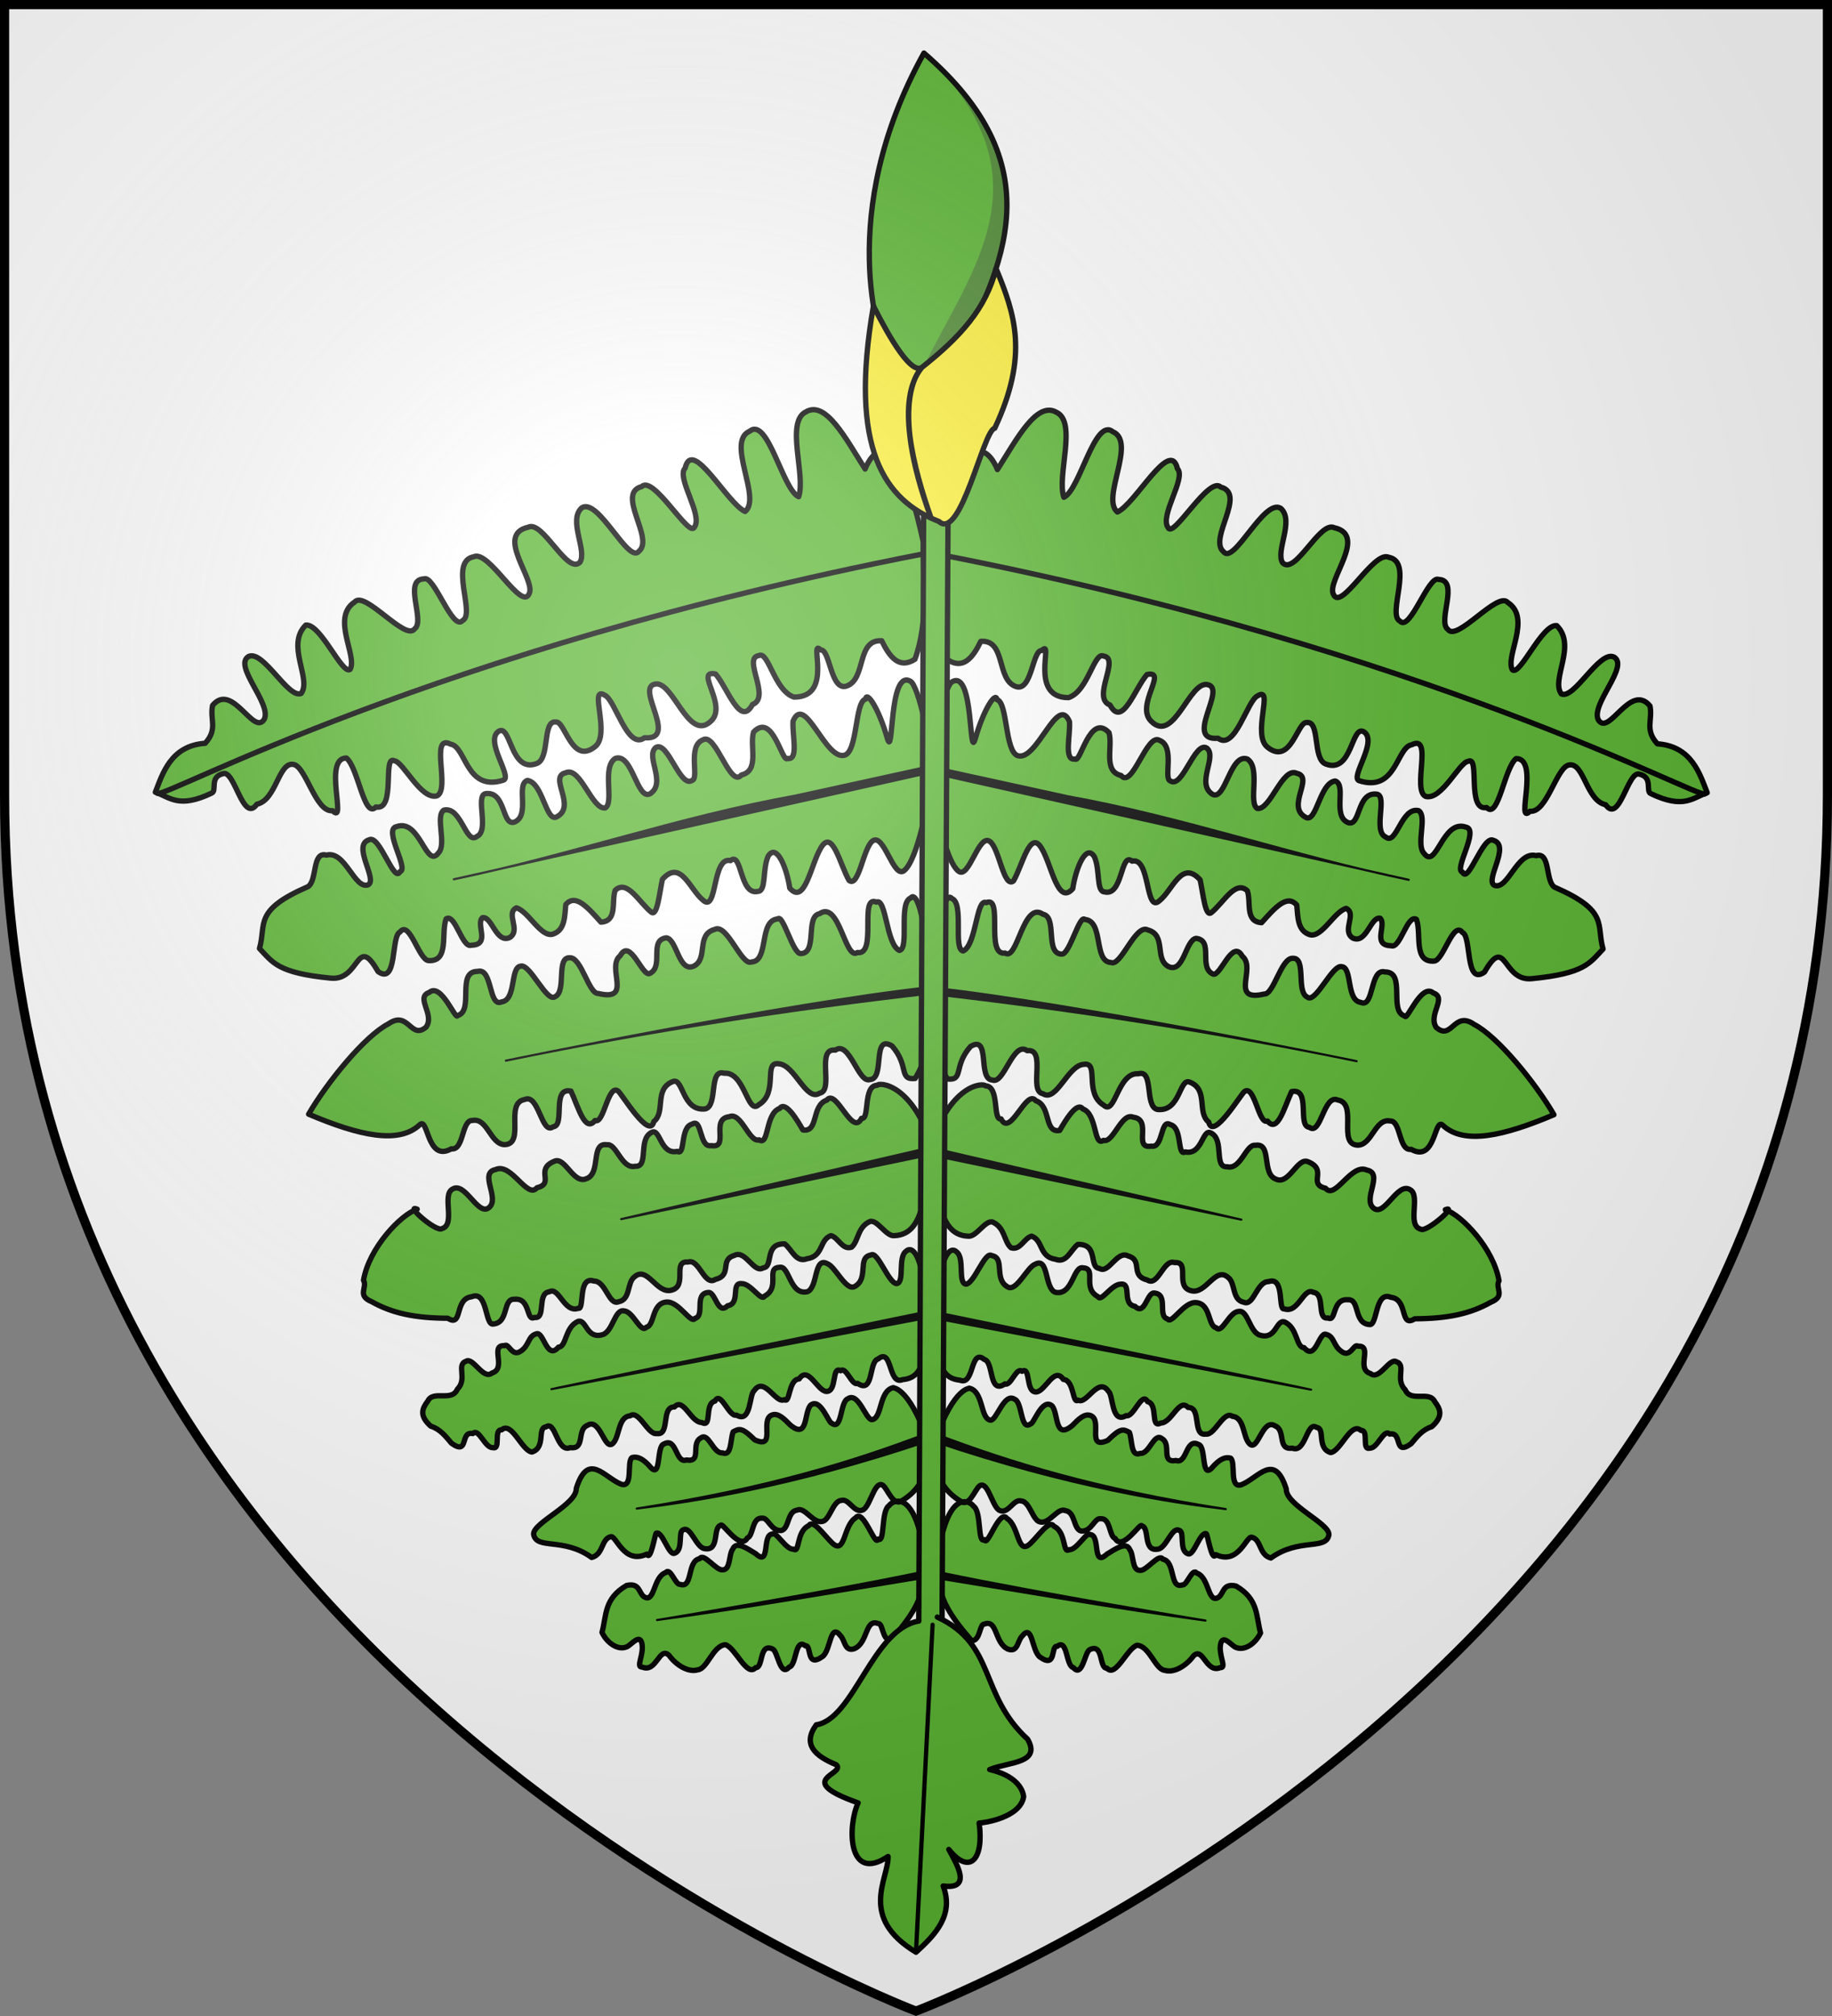
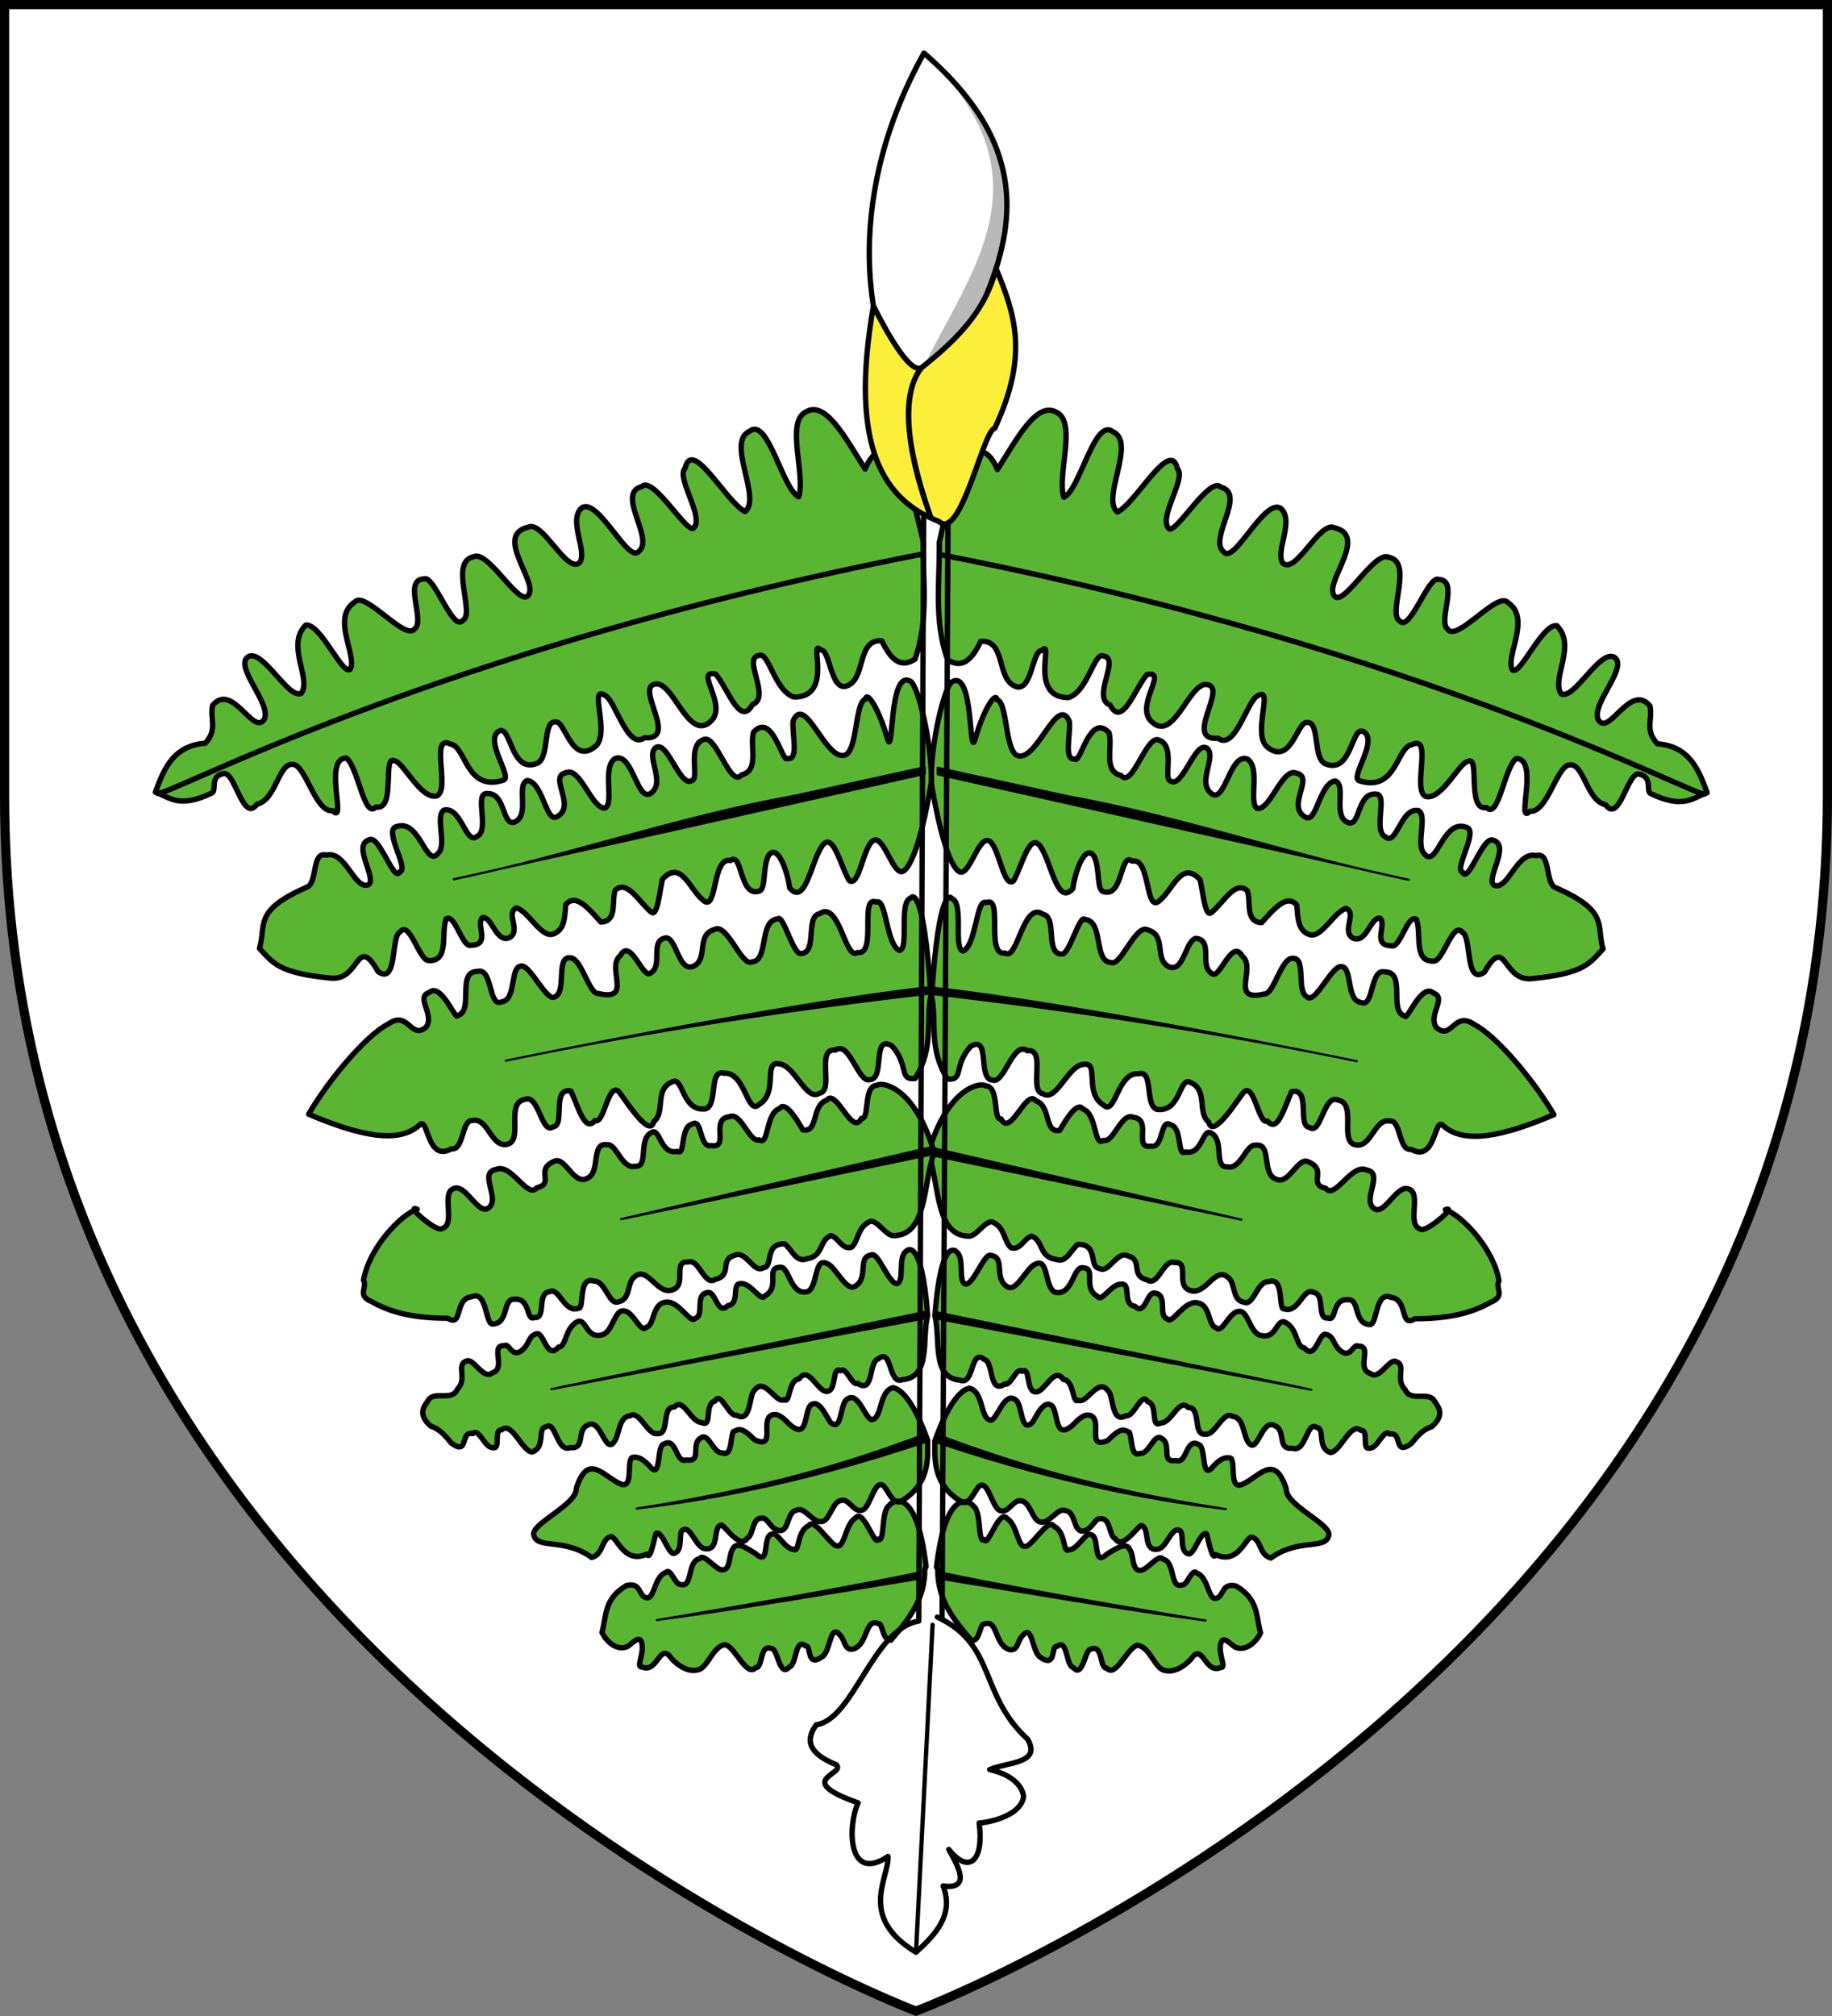
<svg xmlns="http://www.w3.org/2000/svg" xmlns:xlink="http://www.w3.org/1999/xlink" height="660" width="600">
  <rect width="100%" height="100%" fill="#808080" stroke="none" />
  <radialGradient id="a" cx="221.445" cy="226.331" gradientTransform="matrix(1.353 0 0 1.349 -77.629 -85.747)" gradientUnits="userSpaceOnUse" r="300">
    <stop offset="0" stop-color="#fff" stop-opacity=".314" />
    <stop offset=".19" stop-color="#fff" stop-opacity=".251" />
    <stop offset=".6" stop-color="#6b6b6b" stop-opacity=".125" />
    <stop offset="1" stop-opacity=".125" />
  </radialGradient>
  <path d="m300 658.5s298.5-112.32 298.5-397.772v-259.228h-597v259.228c0 285.452 298.5 397.772 298.5 397.772z" fill="#fff" fill-rule="evenodd" />
  <use height="100%" transform="matrix(-1 0 0 1 610 .174)" width="100%" xlink:href="#b" />
  <g id="b">
    <path d="m304.86 325.928c-2.31-36.417-6.365-32.535-6.529-31.96-4.217 1.374-.364 16.649-3.78 17.183-4.344-1.921-4.271-17.47-7.56-15.808-5.687-2.553.404 17.555-6.186 16.495-4.043 2.789-5.869-17.191-12.371-12.715-4.826.881-.547 12.991-6.186 13.059-2.605.143-5.773-13.151-7.56-11.341-6.257.518-2.734 13.884-8.591 14.09-3.223 1.422-8.002-12.823-12.028-10.653-6.225 1.649-1.985 9.646-6.873 12.028-4.914 2.149-5.495-8.798-8.935-9.279-5.879.658-.666 9.433-5.498 11.684-2.446 1.088-6.364-11.826-9.622-5.842-4.759 3.832 4.344 15.113-7.217 12.371-3.093.209-5.498-11.842-9.279-11.684-4.636-.311-1.018 10.902-4.811 12.715-2.749 2.225-8.248-10.973-11.341-9.966-3.437.422-1.375 11.075-6.186 11.684-4.375 1.997-2.921-11.339-7.904-9.966-7.048-.06-1.031 12.944-6.529 14.433-.612 1.853-5.374-10.953-9.279-7.56-4.675 1.608 1.892 7.172-1.031 11.341-5.08 4.366-5.755-5.692-12.371-1.031-7.701 3.933-20.072 19.155-26.118 29.554 16.549 7.027 29.555 9.934 36.427 3.437 2.774-2.668 2.307 12.418 10.31 7.904 4.151.626 3.315-9.407 6.873-9.279 5.004-.998 5.916 7.891 10.653 7.904 6.775-.259-.195-13.654 6.529-14.777 4.589-2.05 5.503 11.793 9.279 8.935 4.101-.305-.623-13.061 5.842-11.684 2.445 5.295 4.601 13.764 7.904 9.622 2.895 1.404 4.222-12.166 7.56-9.622 1.21.922 10.284 16.145 11.684 9.966 3.975-3.12-.032-10.61 6.186-13.059 3.476-1.579 3.008 9.804 10.653 8.935 4.247-1.01 1.059-13.229 6.186-11.684 6.826-.592 7.56 13.83 11.341 10.31 6.607-3.928 1.329-14.229 6.529-13.402 5.276.287 8.954 12.533 13.402 9.622 4.844-.779-1.32-14.937 5.155-14.09 4.602-3.365 7.574 11.085 11.341 9.622 5.044-.161.522-15.055 7.217-10.997 5.738 6.523 2.082 11.187 7.56 10.653 6.283-10.191 3.437-18.099 5.155-27.149zm.175-70.067c.155-12.994-4.384-31.318-6.786-32.784-7.344-4.485-5.437 26.418-7.689 18.496-2.679-9.424-6.681-15.604-7.099-12.679-3.509.844-2.532 17.088-6.832 18.338-6.33 1.84-12.993-20.424-16.899-11.146-.335 4.471 1.94 12.858-1.798 12.225-1.828 1.642-4.807-15.345-11.146-8.63-1.318 4.674 2.039 12.622-3.955 14.023-3.73 4.532-8.39-14.037-12.585-11.506-5.248 2.005-1.122 12.702-3.596 13.304-3.955 2.588-7.91-13.132-11.866-10.787-3.54 2.828 3.584 11.485-1.798 15.102-4.364 2.51-5.859-13.559-11.506-11.506-4.446 2.876-.227 14.261-3.236 16.18-4.315.729-8.197-13.727-12.944-11.506-5.827 1.253 3.615 10.865-2.877 14.383-3.618 2.152-4.576-11.197-9.708-11.866-3.88 1.299 1.119 11.605-4.315 13.663-4.076 1.202-2.714-10.191-9.349-9.349-3.531.632 1.371 12.202-2.877 14.023-3.595 2.924-5.082-9.949-10.787-8.63-2.955 1.916 1.009 11.187-1.798 14.023-4.055 5.42-6.023-11.309-13.663-8.63-4.584.803 4.14 14.009 1.079 14.742-1.919 4.067-6.681-12.179-10.068-10.427-5.858 1.691 2.885 13.023-.36 14.742-4.481 1.698-7.477-11.367-13.663-9.708-4.774-1.352-2.942 8.261-6.026 10.303-18.055 7.85-13.589 12.217-15.907 20.26 4.403 4.587 5.927 8.011 23.372 9.708 9.69.943 8.294-14.687 15.461-2.157 6.423 4.61 4.168-11.614 7.191-12.944 3.116-4.122 6.232 9.265 9.349 9.349 6.904.432 3.998-8.946 5.753-13.663 2.996-1.882 5.274 9.774 8.27 8.63 6.392-.115 1.39-6.74 3.596-8.989 3.123-.71 4.471 8.568 8.989 6.472 3.746-2.442-1.493-7.938 2.157-9.708 3.955 1.099 7.91 9.636 11.866 8.63 4.07-1.262 3.929-5.682 4.315-9.708 3.202-3.785 7.372 1.148 11.506 5.753 5.533-.296 3.39-6.732 4.674-10.427 3.955-3.736 7.91 4.08 11.866 7.191 1.911 1.395 2.573-5.963 3.596-10.787 6.055-6.726 8.951 3.341 13.304 6.832 4.762 4.372 2.912-14.43 8.989-12.944 3.817-3.207 2.96 11.553 8.989 10.068 2.814-.072 1.402-7.187 3.363-11.522 2.781-4.458 6.112 3.928 7.064 10.443 4.895 5.689 6.882-7.522 10.068-12.944 3.862-6.962 6.354 5.254 9.349 10.427 3.221 2.559 4.625-10.597 7.706-12.907 3.729-2.797 6.813 12.498 10.328 9.711 4.388-3.478 7.878-22.537 8.933-29.164zm.906 121.352c-6.869-23.142-18.303-22.837-18.661-21.907-4.746.07-2.315 11.403-5.139 10.818-3.044 6.196-8.245-10.014-11.359-5.95-5.154 1.732-2.6 10.672-7.843 9.736-1.893-3.297-5.679-9.654-7.573-7.032-4.758 1.611-3.48 12.526-6.761 10.277-3.226 1.036-5.864-9.279-9.736-7.573-6.425.728.216 10.509-5.95 9.466-3.979.793-2.89-9.157-6.22-7.032-4.037.942-2.148 10.522-4.868 8.925-5.596 1.206-5.596-7.752-8.384-6.22-4.628 2.195-.789 11.448-5.409 11.088-4.426 1.056-6.138-7.545-9.195-7.032-5.551-.934-1.858 9.358-6.761 11.088-4.297 2.009-7.032-7.39-10.548-5.679-6.552 2.708.362 7.24-5.679 8.654-3.152 3.918-8.373-8.337-13.523-5.95-5.598 1.076 1.509 9.435-2.164 12.441-3.618 3.059-7.791-8.675-11.98-6.03-3.545 1.863 1.119 11.613-3.405 12.902-1.747 1.453-12.487-8.079-8.145-6.348-5.409 1.803-15.789 12.732-17.579 23.275 1.368 2.418-2.293 4.998 2.704 7.032 6.654 3.765 14.12 5.367 24.881 5.409 5.072 3.151 2.023-6.412 7.843-7.032 5.245-2.227 4.319 9.441 7.032 8.925 5.263-.402 3.003-8.427 7.032-8.114 5.257-.487 3.737 7.424 6.491 5.95 3.92.654.722-7.977 4.868-8.384 3.155-1.831 4.855 7.042 9.466 5.409 2.17.615-.223-10.749 5.139-8.925 3.91-.08 4.839 8.156 8.114 6.761 3.943-.716 2.671-6.29 5.139-8.114 4.235-3.81 7.241 5.698 12.17 4.327 5.424-1.359.061-9.718 5.409-9.195 3.621-1.29 5.337 8.09 8.925 5.679 5.738-1.409 1.248-6.392 6.22-7.843 3.736-1.974 6.372 6.03 9.466 4.057 3.494-.313.185-8.046 7.032-7.843 2.369 1.786 3.654 6.282 7.302 4.868 5.468-.812 3.984-6.174 7.843-7.573 2.461.586 3.658 4.791 6.761 3.786 2.344-2.073 1.895-6.508 5.95-8.384 2.434-.875 5.409 5.027 8.114 4.598 10.717-.401 9.305-16.673 12.982-27.316zm-2.112 53.415c-1.991-26.228-6.9-21.18-7.013-21.039-2.918 1.939-.394 10.213-3.144 10.64-2.706-.068-6.226-10.92-8.46-9.344-4.576.757-.496 7.737-5.325 10.311-2.885 1.5-6.316-6.616-8.948-7.497-4.424-2.396-2.993 7.826-6.529 9.19-5.834 1.273-5.84-8.861-9.19-7.98-4.53.221.528 6.6-4.837 9.431-1.016 1.922-4.43-4.161-7.497-4.111-3.689-.381-.192 6.558-4.595 7.255-3.271 3.239-3.918-4.559-6.288-4.353-4.834.361-.996 7.551-4.353 8.464-1.362 2.083-5.33-5.731-9.431-5.32-4.836.417-3.737 7.636-6.529 8.222-1.885 2.193-4.209-5.102-7.255-5.32-3.112-.786-3.662 6.662-7.013 7.739-5.355 1.646-5.32-4.942-7.98-4.353-4.488 1.762-3.829 8.413-6.529 8.464-3.866 4.519-4.837-5.326-7.255-4.353-2.835.748-2.213 3.938-5.32 5.804-2.746 1.696-3.763-2.937-5.078-1.935-5.028-.319.822 7.462-4.111 8.948-2.863 2.408-6.173-5.228-8.464-3.869-3.405 1.161.548 5.762-2.902 9.19-1.795 4.232-7.896.185-9.673 3.869-1.713 2.288-3.021 4.667.967 8.222 3.133.979 4.883 3.34 6.771 5.562 5.876 4.282 2.678-4.052 7.013-3.144 1.972-1.985 3.958 4.822 6.529 4.595 2.776.832.152-6.022 2.902-5.804 3.305-2.951 6.61 6.839 9.915 7.255 4.661-1.417 1.654-7.969 4.595-8.222 3.222-2.332 3.546 8.598 7.98 6.771 4.987.715 2.049-5.841 5.562-7.255 4.254-2.787 5.643 8.721 8.464 5.804 2.176-2.217 1.583-8.622 5.562-8.948 2.902-2.079 5.804 6.336 8.706 5.804 4.512.749 1.315-8.85 5.804-8.706 2.973-3.288 5.386 5.111 8.948 5.078 3.556 1.916.719-6.129 4.353-7.013 1.82-3.608 4.618 5.425 7.013 4.595 4.865 2.89 4.142-6.766 5.804-7.98 3.345-4.953 7.142 4.565 9.915 2.902 1.883 1.53 1.229-6.557 4.837-6.771 2.983-4.495 5.965 4.076 8.948 4.111 3.508.004 1.655-8.5 4.595-6.771 1.854-1.548 3.708 5.051 5.562 4.111 5.433 3.691 3.574-7.201 6.771-7.98 4.673-3.886 3.238 8.776 7.98 6.771 9.462-.809 6.236-13.329 8.222-21.039zm.008 40.93c-6.605-18.516-11.772-17-11.258-17.275-4.76 1.028-3.578 10.014-6.988 10.481-2.011.15-4.425-9.211-7.91-6.838-2.602.964-1.825 10.641-5.288 8.003-.974.072-3.716-8.654-6.988-5.826-2.104 2.635-.769 11.246-6.599 6.409-2.006-2.048-4.011-4.082-6.017-3.255-4.012 1.551 1.585 11.406-5.629 8.108-4.11-4.065-4.998-3.72-7.042-2.619-1.001 2.538-.394 8.138-3.532 6.889-3.051.309-4.51-6.923-7.089-4.853-3.397 1.882.555 8.064-4.658 7.182-3.672 1.3-3.114-7.551-7.376-5.241-2.506.582-.855 11.294-4.27 7.764-2.652-3.134-4.591-3.776-6.211-3.3-1.825 1.384.549 9.934-3.494 8.735-5.617-2.179-10.857-10.896-14.752 1.359.205 5.246-14.051 11.175-13.975 14.946.809 5.281 9.739.944 19.012 7.662 3.931-1.019 3.073-5.996 6.214-6.79 1.866-.63 4.231 9.257 11.866 5.673 1.237 2.664 2.639-6.486 3.058-6.835 2.072-.814 4.132 7.581 6.062 6.542 2.934-.981.994-7.203 2.762-7.614 2.45-1.43 4.237 5.718 6.981 6.116 5.106.965 2.608-6.981 5.339-7.614.445-1.333 6.282 8.468 8.731 4.121 1.997-.666 1.455-6.723 4.7-6.447 2.038-.487 2.941 4.294 6.409 4.022 2.64-.612 1.86-6.309 5.237-6.689 2.394-1.149 5.173 4.417 8.149 3.729 2.498-.335 3.437-6.746 6.259-6.886 2.508-.781 4.112 4.23 6.937 3.153 2.249-.711 3.713-8.469 5.963-8.337 1.793-.315 3.323 6.479 6.358 5.619 10.586-5.957 8.846-16.018 9.04-20.094zm-.544 41.278c-3.255-27.849-11.728-20.831-12.084-19.943-2.791 1.74-1.252 12.471-3.659 10.978-.856 2.837-4.879-10.25-7.319-6.953-4.155 2.516-3.333 12.596-7.867 8.05-2.731-2.676-6.112-7.731-7.502-5.489-4.11 1.899-2.895 9.115-4.94 7.684-2.519.331-5.763-6.064-6.953-4.94-3.489.085-.554 10.975-5.489 6.404-2.454-1.432-6.354-4.387-7.502-1.464-1.355 1.72-.636 6.774-3.293 6.77-2.123.341-6.26-5.77-7.502-3.659-4.259.735-2.165 9.859-6.404 8.416-1.586.326-3.171-5.754-4.757-3.842-4.145 1.356-3.537 10.231-7.136 7.867-1.729-1.202-1.306-4.654-5.672-3.659-7.424 4.314-6.534 9.754-8.05 15.369 1.546 3.324 5.296 6.203 8.416 4.574 1.706-1.151 3.773-3.75 4.574-1.281 1.02 3.72-2.132 8.233.183 8.05 4.695 1.98 5.563-6.925 8.782-3.842 2.304 3.199 6.345 5.667 9.331 4.757 3.232-.243 5.001-7.978 9.148-8.233 3.349 1.045 6.97 10.739 9.88 7.502 2.62.18 1.029-8.389 5.672-6.038 1.626.969 2.372 9.26 5.306 5.855 2.491-.517 1.871-9.717 5.306-6.953 2.193-.43.071 7.499 5.672 3.476 2.725-2.16 2.39-11.272 5.855-6.77 1.485 1.463 1.327 5.389 4.574 4.208 4.487-1.976 3.415-9.818 7.684-8.233 1.786-.088 1.214 5.396 4.208 5.489 6.09-7.089 11.184-13.527 11.121-23.236zm-.915-335.404c-10.278-47.459-19.044-23.881-19.044-23.881-6.449-10.169-12.898-22.493-19.346-18.742-6.853 3.233-.007 20.876-2.418 27.81-5.245-2.318-10.05-26.222-16.021-21.462-7.904 3.387 3.973 21.859-1.511 26.299-5.947-2.681-17.318-24.395-19.649-14.207-3.024 3.089 5.992 15.405 3.023 19.346-1.706 3.641-13.353-17.133-17.23-13.301-8.563 2.235 4.184 16.925-.907 21.16-3.424 4.439-13.325-17.687-18.742-14.207-4.553 4.08 1.848 13.978-.605 17.835-4.18 4.216-12.173-13.899-16.928-11.487-11.071 2.467 2.606 17.225.302 21.765-2.491 5.923-13.217-14.476-18.137-12.091-8.215 1.503.585 18.727-3.627 20.858-3.301 3.846-9.371-15.114-12.696-13.603-6.934.174.495 13.752-3.023 16.323-2.923 4.33-16.367-12.681-19.649-8.766-7.843 5.154 1.017 17.707-1.512 22.067-2.577 1.943-9.658-15.068-14.51-14.51-6.654 6.578 2.015 17.633-1.511 22.369-4.262 1.894-12.379-14.349-17.23-12.091-5.138 3.04 7.674 15.47 5.139 20.555-3.48 5.673-10.458-12.35-16.928-4.534-.944 4.635 1.812 7.759-2.418 12.394-11.267.793-13.921 9.9-16.323 16.021 4.789 1.628 7.604 5.476 18.439.302 1.844-.715-.821-5.334 3.753-6.378 3.817-1.329 6.507 16.448 11.059 10.006 6.439-1.338 7.083-14.121 12.091-12.998 4.054.851 7.194 15.792 12.696 15.114 4.872 5.021-3.208-17.262 4.534-17.23 3.875 3.06 5.798 20.127 9.673 16.021 6.653 1.339 2.054-17.206 6.046-15.114 2.901.242 8.623 12.835 13.905 11.487 4.556-2-2.509-20.536 4.534-16.928 5.09.793 4.971 15.67 17.23 11.789 3.197-.971-6.278-12.927-1.511-16.021 4.094-2.462 3.782 13.774 12.394 10.58 4.538-1.541 1.801-14.287 6.348-13.603 3.009-.39 5.159 14.034 12.696 8.162 5.453-3.924-2.18-20.342 3.325-16.928 3.455 1.49 7.37 18.137 12.998 13.905 11.285.94-2.91-16.187 3.325-17.533 6.035-1.552 10.974 19.271 18.439 12.091 5.628-5.139-5.626-16.979 1.511-15.417 4.03 4.675 8.061 17.555 12.091 9.976 6.2-2.306-3.462-15.284 2.116-16.021 3.14-1.57 5.056 11.552 11.487 13.603 13.271.036 4.497-19.69 8.766-15.417 3.063-.25 3.203 13.586 8.464 11.789 6.512-2.255 3.137-15.335 11.487-14.812 2.676 5.502 5.81 9.33 10.882 6.046 4.591-12.797 2.551-25.594 2.721-38.391z" style="fill:#5ab532;fill-rule:evenodd;stroke:#000;stroke-width:1.75;stroke-linecap:round;stroke-linejoin:round" />
    <path d="m301.786 181.458c-160.214 31.218-248.273 80.201-250.236 78.26" fill="none" stroke="#000" stroke-linecap="round" stroke-linejoin="round" stroke-width="1.75" />
    <path d="m304.516 323.179c-47.424 5.155-138.836 24.056-138.836 24.056 47.543-9.747 93.439-16.753 139.179-21.994zm-1.639-69.835c-154.253 34.518-154.253 34.518-154.253 34.518 36.798-7.602 73.959-20.595 111.608-27.347l42.645-9.329zm1.982 122.246c-101.419 23.529-101.419 23.529-101.419 23.529l101.419-21.095zm-1.296 53.793c-122.504 25.166-122.979 25.403-122.979 25.403l122.742-23.266zm.468 42.368c-44.795 15.155-78.09 20.049-95.497 22.127 42.788-6.65 70.682-15.389 94.721-24.457zm-3.053 43.09c-32.517 6.764-85.792 15.528-85.792 15.528 29.016-3.874 59.147-9.217 86.181-13.587z" fill-rule="evenodd" stroke="#000" stroke-linecap="round" stroke-linejoin="round" stroke-width=".7" />
  </g>
-   <path d="m310.749 121.437c19.303-35.377 33.955-67.645-8.15-104.063-29.518 53.271-13.728 94.758-13.348 95.733l13.248 55.244-1.589 362.359c-15.16 2.543-21.23 32.1-33.577 33.961-4.595 6.346-.542 10.148 6.531 13.062 3.469 3.184-14.533 4.834 7.178 12.492-3.469 7.483-3.548 26.469 9.803 17.551.274 7.2-9.877 19.844 9.156 31.349 6.663-6.021 12.439-12.39 8.886-21.686 9.697 1.29 4.392-7.292 1.853-11.962 6.705 8.408 11.572 3.554 9.942-8.658 1.59-.019 13.527-1.76 14.573-8.636-.326-2.828-2.874-6.966-11.129-8.863 6.031-2.53 17.015-1.921 12.435-9.931-16.053-14.754-10.218-30.956-29.585-39.985l1.558.731z" fill="#5ab532" fill-rule="evenodd" />
  <path d="m302.599 17.374c26.894 21.717 27.054 45.114 27.038 46.062-.655 39.022-17.537 46.843-27.518 57.432 15.485-32.24 42.972-62.711.48-103.495z" fill="#313131" fill-rule="evenodd" opacity=".336" />
  <g stroke="#000" stroke-linecap="round" stroke-linejoin="round">
    <path d="m310.749 121.437c19.303-35.377 33.955-67.645-8.15-104.063-29.518 53.271-13.728 94.758-13.348 95.733l13.248 55.244-1.589 362.359c-15.16 2.543-21.23 32.1-33.577 33.961-4.595 6.346-.542 10.148 6.531 13.062 3.469 3.184-14.533 4.834 7.178 12.492-3.469 7.483-3.548 26.469 9.803 17.551.274 7.2-9.877 19.844 9.156 31.349 6.663-6.021 12.439-12.39 8.886-21.686 9.697 1.29 4.392-7.292 1.853-11.962 6.705 8.408 11.572 3.554 9.942-8.658 1.59-.019 13.527-1.76 14.573-8.636-.326-2.828-2.874-6.966-11.129-8.863 6.031-2.53 17.015-1.921 12.435-9.931-16.053-14.754-10.218-30.956-29.585-39.985l1.558.731z" fill="none" stroke-width="1.75" />
    <path d="m304.933 169.623c-14.467-39.328-3.1-49.037-3.018-49.328 12.633-9.987 20.983-19.247 24.315-32.374 6.176 14.984 10.801 28.319-.45 52.297-3.721.488-11.089 37.117-18.262 30.506-17.639-6.868-29.67-23.543-21.46-70.559 5.566 11.077 12.432 22.439 15.857 20.13-8.735 10.595-2.646 33.2 3.018 49.328z" fill="#fcef3c" fill-rule="evenodd" stroke-width="1.75" />
    <path d="m305.433 531.92-5.433 107.205" fill="none" stroke-width="1.4" />
  </g>
-   <path d="m300 658.5s298.5-112.32 298.5-397.772v-259.228h-597v259.228c0 285.452 298.5 397.772 298.5 397.772z" fill="url(#a)" fill-rule="evenodd" />
  <path d="m300 658.397s-298.5-112.418-298.5-398.119v-258.777h597v258.777c0 285.701-298.5 398.119-298.5 398.119z" fill="none" stroke="#000" stroke-width="3" />
</svg>